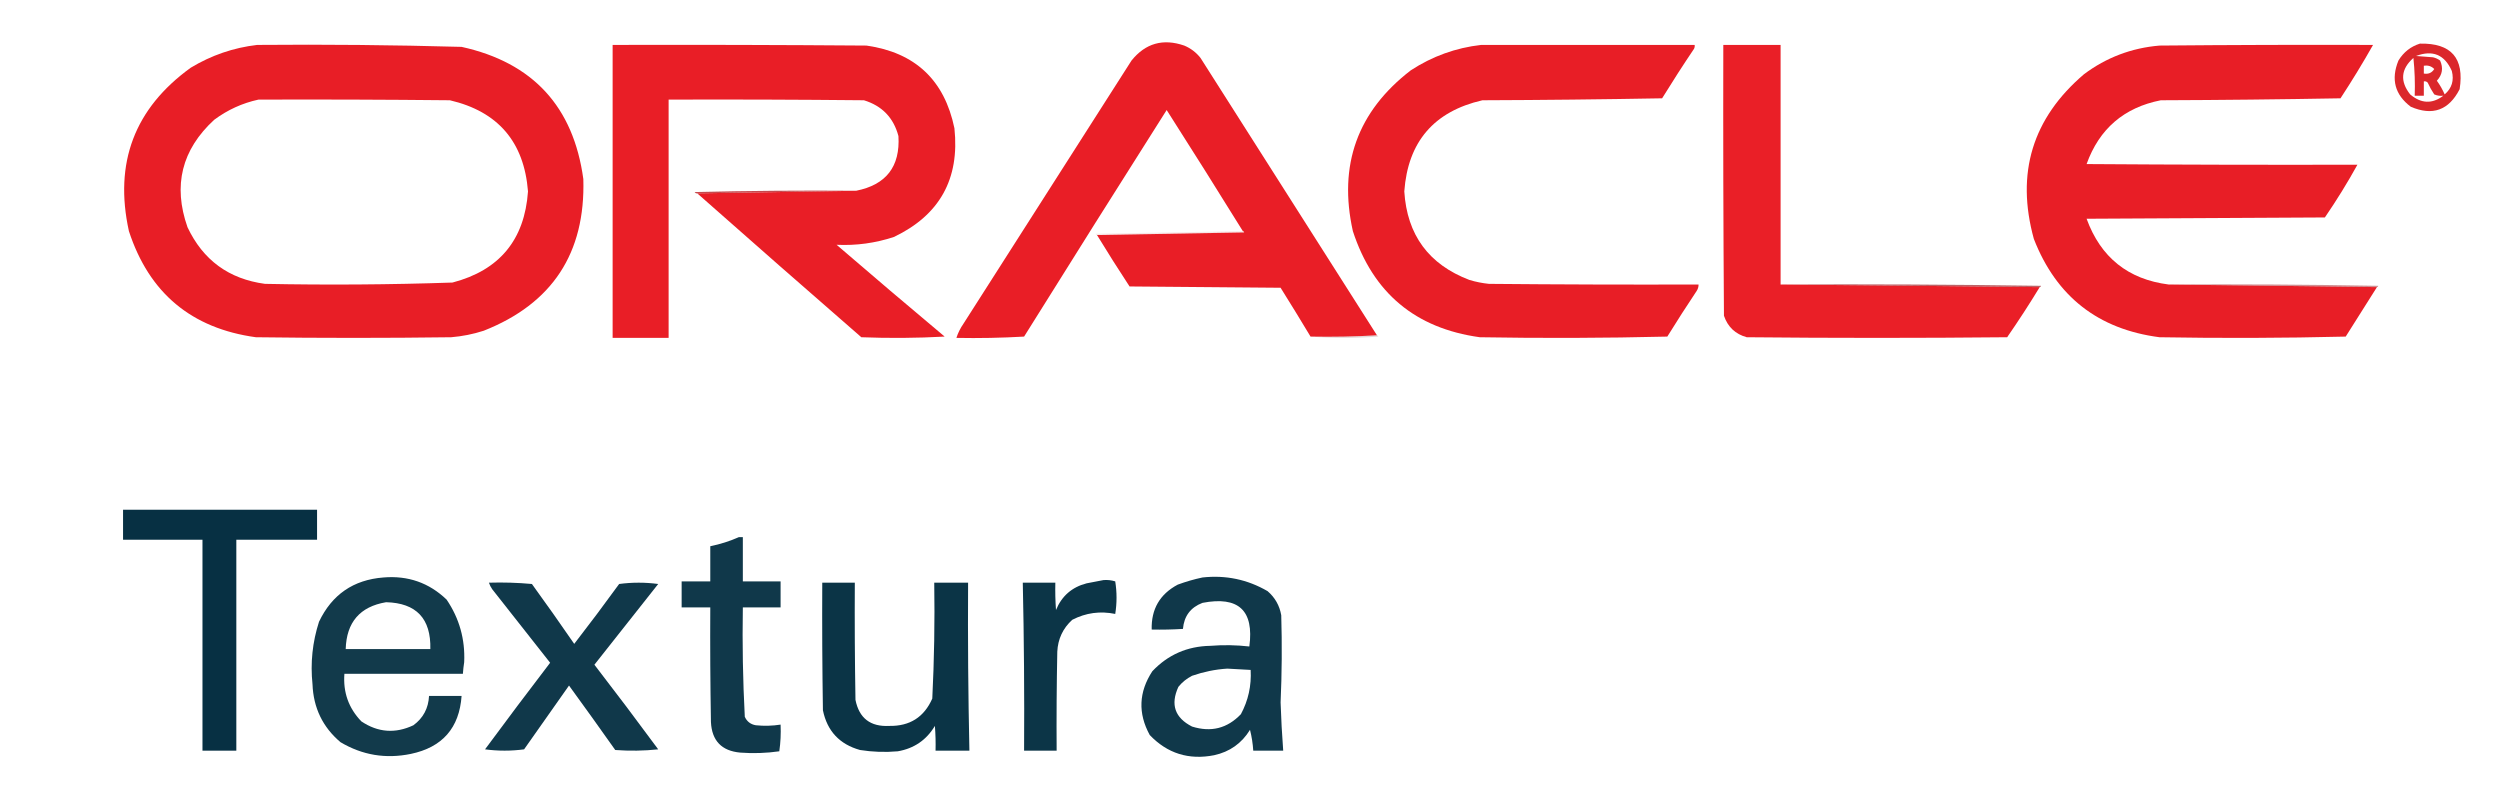
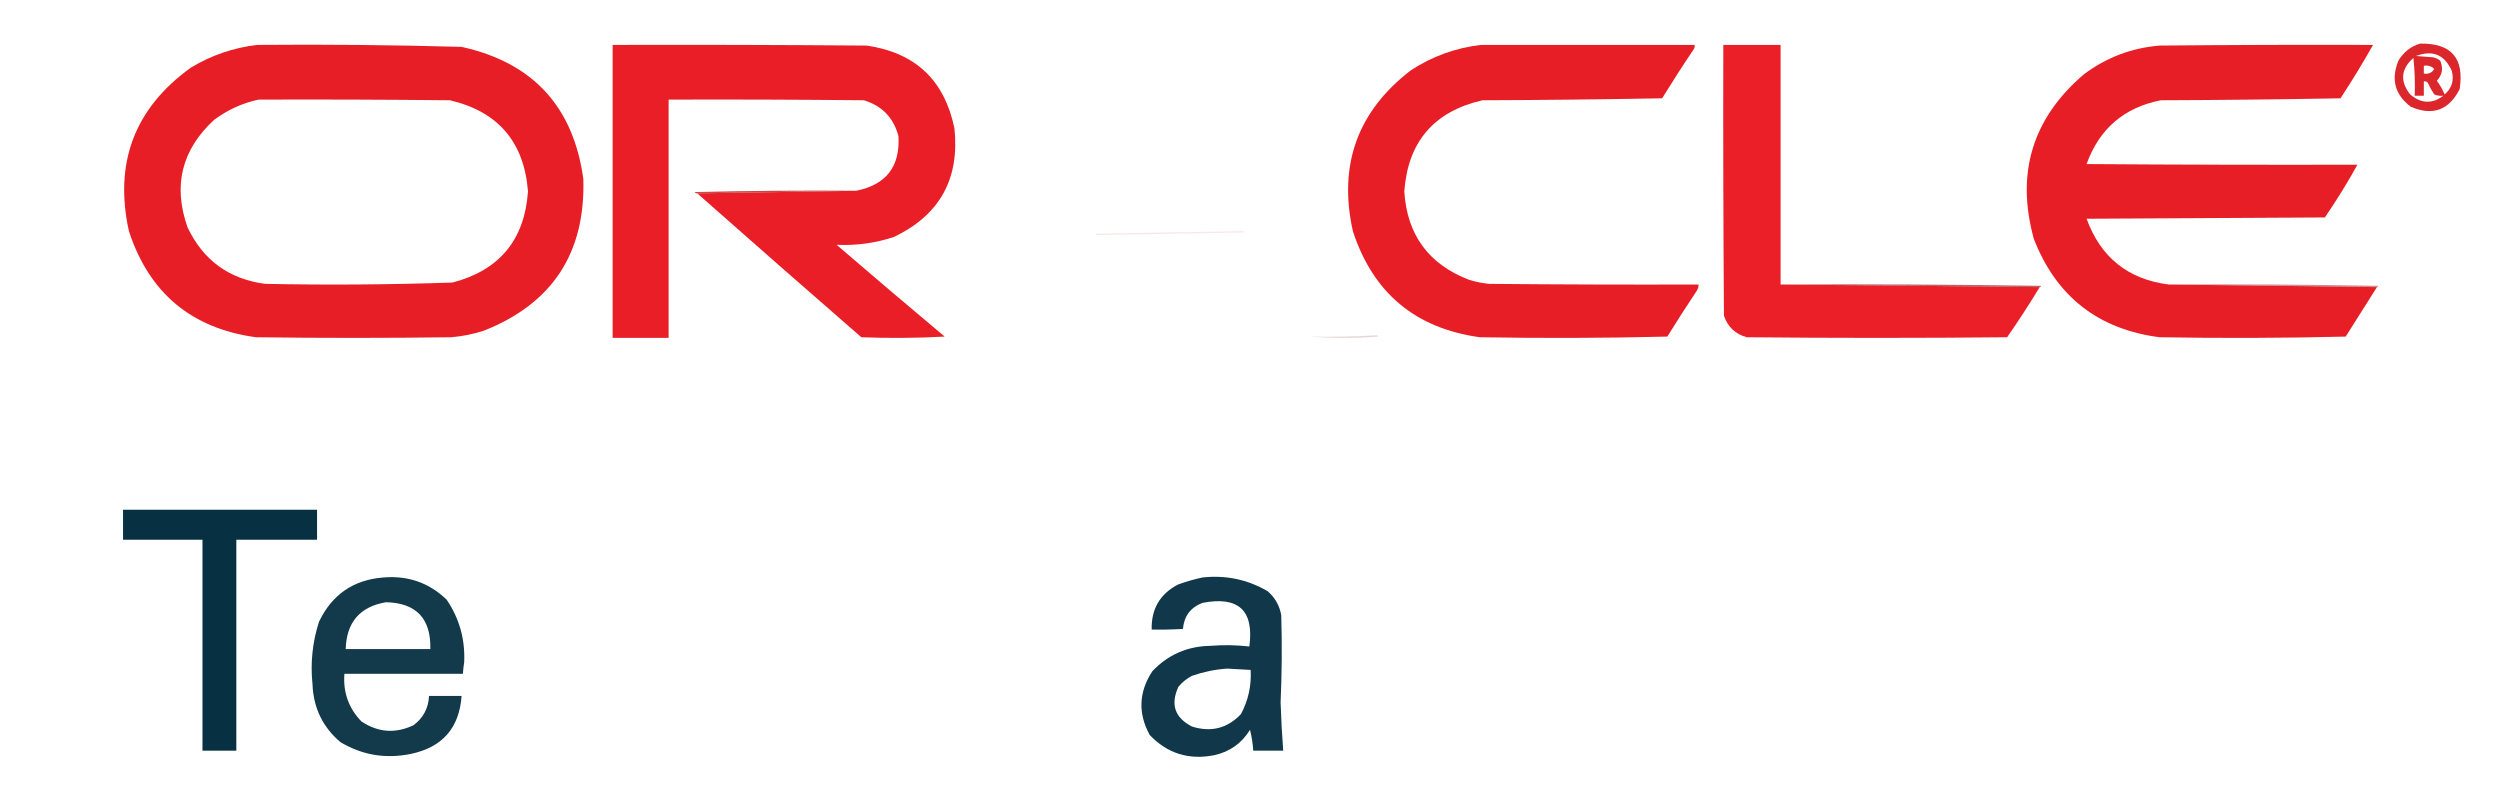
<svg xmlns="http://www.w3.org/2000/svg" height="611px" style="shape-rendering:geometricPrecision; text-rendering:geometricPrecision; image-rendering:optimizeQuality; fill-rule:evenodd; clip-rule:evenodd" version="1.1" width="1920px">
  <g>
-     <path d="M 1057.5,257.5 C 1040.67,258.497 1023.67,258.83 1006.5,258.5C 998.984,245.98 991.317,233.48 983.5,221C 944.833,220.667 906.167,220.333 867.5,220C 858.916,206.932 850.583,193.765 842.5,180.5C 880.002,179.833 917.669,179.167 955.5,178.5C 955.376,177.893 955.043,177.56 954.5,177.5C 935.224,146.384 915.724,115.384 896,84.5C 859.302,142.367 822.802,200.367 786.5,258.5C 769.179,259.5 751.846,259.833 734.5,259.5C 735.774,255.619 737.607,251.952 740,248.5C 783,181.167 826,113.833 869,46.5C 879.7,33.219 893.2,29.386 909.5,35C 914.475,37.074 918.642,40.241 922,44.5C 967.188,115.556 1012.35,186.556 1057.5,257.5 Z" fill="#e91e26" style="opacity:0.999" />
-   </g>
+     </g>
  <g>
    <path d="M 1858.5,33.5 C 1882.59,32.999 1892.75,44.666 1889,68.5C 1880.72,84.695 1868.22,89.195 1851.5,82C 1839.28,72.782 1836.11,60.948 1842,46.5C 1845.94,40.048 1851.44,35.715 1858.5,33.5 Z M 1877.5,72.5 C 1875.89,68.783 1873.89,65.283 1871.5,62C 1875.75,57.454 1876.58,52.287 1874,46.5C 1872.35,45.283 1870.52,44.45 1868.5,44C 1864.17,43.667 1859.83,43.333 1855.5,43C 1868.32,38.16 1877.49,41.994 1883,54.5C 1884.85,61.776 1883.02,67.776 1877.5,72.5 Z M 1876.5,73.5 C 1867.95,79.979 1859.45,79.646 1851,72.5C 1843.05,62.351 1843.88,53.018 1853.5,44.5C 1854.5,54.144 1854.83,63.81 1854.5,73.5C 1856.83,73.5 1859.17,73.5 1861.5,73.5C 1861.5,69.833 1861.5,66.167 1861.5,62.5C 1862.68,62.281 1863.68,62.614 1864.5,63.5C 1865.91,66.661 1867.58,69.661 1869.5,72.5C 1871.74,73.474 1874.08,73.808 1876.5,73.5 Z M 1861.5,50.5 C 1864.66,49.964 1867.33,50.797 1869.5,53C 1867.67,55.942 1865.01,57.109 1861.5,56.5C 1861.5,54.5 1861.5,52.5 1861.5,50.5 Z" fill="#d91f24" style="opacity:0.964" />
  </g>
  <g>
    <path d="M 197.5,34.5 C 249.857,34.041 302.19,34.541 354.5,36C 409.234,48.069 440.401,81.903 448,137.5C 449.668,194.364 424.168,233.197 371.5,254C 363.364,256.634 355.03,258.301 346.5,259C 296.5,259.667 246.5,259.667 196.5,259C 147.02,252.19 114.52,225.023 99,177.5C 87.47,125.065 103.304,83.232 146.5,52C 162.337,42.444 179.337,36.611 197.5,34.5 Z M 198.5,76.5 C 247.501,76.333 296.501,76.5 345.5,77C 382.509,85.65 402.509,108.984 405.5,147C 402.886,184.246 383.553,207.579 347.5,217C 299.525,218.627 251.525,218.961 203.5,218C 175.776,214.274 155.942,199.774 144,174.5C 132.721,142.449 139.554,114.949 164.5,92C 174.795,84.349 186.129,79.182 198.5,76.5 Z" fill="#e81e26" style="opacity:0.998" />
  </g>
  <g>
    <path d="M 535.5,148.5 C 576.167,147.833 616.833,147.167 657.5,146.5C 680.581,141.924 691.414,127.924 690,104.5C 686.274,90.44 677.441,81.273 663.5,77C 613.501,76.5 563.501,76.333 513.5,76.5C 513.5,137.5 513.5,198.5 513.5,259.5C 499.167,259.5 484.833,259.5 470.5,259.5C 470.5,184.5 470.5,109.5 470.5,34.5C 535.501,34.333 600.501,34.5 665.5,35C 702.852,40.351 725.352,61.518 733,98.5C 737.126,137.426 721.626,165.259 686.5,182C 672.226,186.71 657.559,188.71 642.5,188C 670.045,211.717 697.712,235.217 725.5,258.5C 704.174,259.666 682.841,259.833 661.5,259C 619.307,222.301 577.307,185.468 535.5,148.5 Z" fill="#e91e26" style="opacity:0.999" />
  </g>
  <g>
    <path d="M 1137.5,34.5 C 1192.17,34.5 1246.83,34.5 1301.5,34.5C 1301.65,35.552 1301.48,36.552 1301,37.5C 1292.58,49.997 1284.42,62.663 1276.5,75.5C 1230.5,76.333 1184.5,76.833 1138.5,77C 1101.26,85.571 1081.26,108.904 1078.5,147C 1080.6,180.43 1097.27,203.096 1128.5,215C 1133.41,216.476 1138.41,217.476 1143.5,218C 1197.17,218.5 1250.83,218.667 1304.5,218.5C 1304.51,220.308 1304.01,221.975 1303,223.5C 1295.3,235.032 1287.8,246.699 1280.5,258.5C 1232.5,259.667 1184.5,259.833 1136.5,259C 1086.99,252.158 1054.49,224.992 1039,177.5C 1027.7,126.732 1042.53,85.565 1083.5,54C 1100.05,43.209 1118.05,36.709 1137.5,34.5 Z" fill="#e81e26" style="opacity:0.998" />
  </g>
  <g>
    <path d="M 1367.5,218.5 C 1433.83,219.167 1500.17,219.833 1566.5,220.5C 1558.55,233.561 1550.22,246.394 1541.5,259C 1474.83,259.667 1408.17,259.667 1341.5,259C 1332.77,256.605 1326.94,251.105 1324,242.5C 1323.5,173.167 1323.33,103.834 1323.5,34.5C 1338.17,34.5 1352.83,34.5 1367.5,34.5C 1367.5,95.833 1367.5,157.167 1367.5,218.5 Z" fill="#ea1e26" style="opacity:0.991" />
  </g>
  <g>
    <path d="M 1665.5,218.5 C 1718.83,219.167 1772.17,219.833 1825.5,220.5C 1817.51,233.139 1809.51,245.805 1801.5,258.5C 1753.84,259.667 1706.17,259.833 1658.5,259C 1611.39,252.888 1579.23,227.722 1562,183.5C 1548.06,132.991 1560.9,90.824 1600.5,57C 1617.67,44.162 1637,36.829 1658.5,35C 1713.17,34.5 1767.83,34.333 1822.5,34.5C 1814.66,48.368 1806.33,62.035 1797.5,75.5C 1751.5,76.333 1705.5,76.833 1659.5,77C 1631.24,82.59 1612.24,98.923 1602.5,126C 1671.83,126.5 1741.17,126.667 1810.5,126.5C 1802.86,140.335 1794.52,153.835 1785.5,167C 1724.5,167.333 1663.5,167.667 1602.5,168C 1613.34,197.694 1634.34,214.527 1665.5,218.5 Z" fill="#e81e26" style="opacity:0.999" />
  </g>
  <g>
    <path d="M 657.5,146.5 C 616.833,147.167 576.167,147.833 535.5,148.5C 534.624,148.631 533.957,148.298 533.5,147.5C 574.828,146.5 616.161,146.167 657.5,146.5 Z" fill="#b6171d" style="opacity:0.781" />
  </g>
  <g>
    <path d="M 954.5,177.5 C 955.043,177.56 955.376,177.893 955.5,178.5C 917.669,179.167 880.002,179.833 842.5,180.5C 841.957,180.44 841.624,180.107 841.5,179.5C 879.331,178.833 916.998,178.167 954.5,177.5 Z" fill="#a9151b" style="opacity:0.098" />
  </g>
  <g>
    <path d="M 1367.5,218.5 C 1434.17,218.167 1500.84,218.5 1567.5,219.5C 1567.38,220.107 1567.04,220.44 1566.5,220.5C 1500.17,219.833 1433.83,219.167 1367.5,218.5 Z" fill="#9a1319" style="opacity:0.659" />
  </g>
  <g>
    <path d="M 1665.5,218.5 C 1719.17,218.167 1772.84,218.5 1826.5,219.5C 1826.38,220.107 1826.04,220.44 1825.5,220.5C 1772.17,219.833 1718.83,219.167 1665.5,218.5 Z" fill="#9a1319" style="opacity:0.469" />
  </g>
  <g>
    <path d="M 1057.5,257.5 C 1058.04,257.56 1058.38,257.893 1058.5,258.5C 1041,259.827 1023.67,259.827 1006.5,258.5C 1023.67,258.83 1040.67,258.497 1057.5,257.5 Z" fill="#620d10" style="opacity:0.167" />
  </g>
  <g>
    <path d="M 94.5,391.5 C 144.167,391.5 193.833,391.5 243.5,391.5C 243.5,399.167 243.5,406.833 243.5,414.5C 222.833,414.5 202.167,414.5 181.5,414.5C 181.5,468.5 181.5,522.5 181.5,576.5C 172.833,576.5 164.167,576.5 155.5,576.5C 155.5,522.5 155.5,468.5 155.5,414.5C 135.167,414.5 114.833,414.5 94.5,414.5C 94.5,406.833 94.5,399.167 94.5,391.5 Z" fill="#002b3e" style="opacity:0.969" />
  </g>
  <g>
-     <path d="M 567.5,412.5 C 568.5,412.5 569.5,412.5 570.5,412.5C 570.5,423.833 570.5,435.167 570.5,446.5C 580.167,446.5 589.833,446.5 599.5,446.5C 599.5,453.167 599.5,459.833 599.5,466.5C 589.833,466.5 580.167,466.5 570.5,466.5C 570.034,494.551 570.534,522.551 572,550.5C 573.668,554.165 576.501,556.332 580.5,557C 586.862,557.653 593.195,557.487 599.5,556.5C 599.812,563.422 599.479,570.256 598.5,577C 588.536,578.423 578.536,578.756 568.5,578C 554.189,576.689 546.689,568.856 546,554.5C 545.5,525.169 545.333,495.835 545.5,466.5C 538.167,466.5 530.833,466.5 523.5,466.5C 523.5,459.833 523.5,453.167 523.5,446.5C 530.833,446.5 538.167,446.5 545.5,446.5C 545.5,437.5 545.5,428.5 545.5,419.5C 553.168,417.943 560.501,415.609 567.5,412.5 Z" fill="#002b3e" style="opacity:0.935" />
-   </g>
+     </g>
  <g>
    <path d="M 294.5,443.5 C 313.361,441.911 329.528,447.578 343,460.5C 352.777,474.93 357.277,490.93 356.5,508.5C 356.034,511.492 355.701,514.492 355.5,517.5C 325.167,517.5 294.833,517.5 264.5,517.5C 263.415,531.691 267.748,543.858 277.5,554C 290.246,562.564 303.579,563.564 317.5,557C 325.023,551.458 329.023,543.958 329.5,534.5C 337.833,534.5 346.167,534.5 354.5,534.5C 352.748,559.091 339.748,573.925 315.5,579C 296.261,582.968 278.261,579.968 261.5,570C 247.857,558.457 240.69,543.623 240,525.5C 238.294,509.127 239.96,493.127 245,477.5C 254.968,456.603 271.468,445.27 294.5,443.5 Z M 296.5,462.5 C 319.741,463.078 331.074,475.078 330.5,498.5C 308.833,498.5 287.167,498.5 265.5,498.5C 266.103,477.887 276.436,465.887 296.5,462.5 Z" fill="#002b3e" style="opacity:0.927" />
  </g>
  <g>
    <path d="M 923.5,443.5 C 941.399,441.535 958.066,445.035 973.5,454C 979.197,458.892 982.697,465.059 984,472.5C 984.657,494.839 984.49,517.172 983.5,539.5C 983.901,551.852 984.568,564.186 985.5,576.5C 977.833,576.5 970.167,576.5 962.5,576.5C 962.157,571.086 961.323,565.753 960,560.5C 953.613,570.882 944.446,577.382 932.5,580C 913.02,583.838 896.52,578.671 883,564.5C 873.867,547.816 874.533,531.483 885,515.5C 897.01,502.82 911.844,496.32 929.5,496C 939.547,495.192 949.547,495.359 959.5,496.5C 963.196,468.81 951.196,457.643 923.5,463C 914.37,466.476 909.37,473.142 908.5,483C 900.507,483.5 892.507,483.666 884.5,483.5C 884.08,467.834 890.747,456.334 904.5,449C 910.817,446.675 917.15,444.842 923.5,443.5 Z M 942.5,513.5 C 948.5,513.833 954.5,514.167 960.5,514.5C 961.181,526.61 958.681,537.944 953,548.5C 942.595,559.405 930.095,562.571 915.5,558C 902.267,551.247 898.767,541.081 905,527.5C 907.921,523.908 911.421,521.075 915.5,519C 924.395,515.922 933.395,514.088 942.5,513.5 Z" fill="#002b3e" style="opacity:0.936" />
  </g>
  <g>
-     <path d="M 847.5,445.5 C 850.579,445.26 853.579,445.593 856.5,446.5C 857.833,454.833 857.833,463.167 856.5,471.5C 844.948,469.115 833.948,470.615 823.5,476C 816.315,482.54 812.481,490.707 812,500.5C 811.5,525.831 811.333,551.164 811.5,576.5C 803.167,576.5 794.833,576.5 786.5,576.5C 786.771,533.49 786.438,490.49 785.5,447.5C 793.833,447.5 802.167,447.5 810.5,447.5C 810.334,454.508 810.5,461.508 811,468.5C 815.422,457.744 823.255,450.911 834.5,448C 838.965,447.126 843.298,446.293 847.5,445.5 Z" fill="#002b3e" style="opacity:0.952" />
-   </g>
+     </g>
  <g>
-     <path d="M 375.5,447.5 C 386.52,447.168 397.52,447.501 408.5,448.5C 419.528,463.695 430.361,479.028 441,494.5C 452.743,479.346 464.243,464.012 475.5,448.5C 485.5,447.167 495.5,447.167 505.5,448.5C 489.167,469.167 472.833,489.833 456.5,510.5C 473.076,531.987 489.41,553.654 505.5,575.5C 494.515,576.666 483.515,576.832 472.5,576C 460.789,559.412 448.956,542.912 437,526.5C 425.5,542.833 414,559.167 402.5,575.5C 392.5,576.833 382.5,576.833 372.5,575.5C 388.974,553.192 405.641,531.025 422.5,509C 407.667,490.167 392.833,471.333 378,452.5C 376.906,450.922 376.072,449.255 375.5,447.5 Z" fill="#002b3e" style="opacity:0.937" />
-   </g>
+     </g>
  <g>
-     <path d="M 631.5,447.5 C 639.833,447.5 648.167,447.5 656.5,447.5C 656.333,477.502 656.5,507.502 657,537.5C 659.82,551.593 668.487,558.26 683,557.5C 698.71,557.772 709.71,550.772 716,536.5C 717.468,506.883 717.968,477.217 717.5,447.5C 726.167,447.5 734.833,447.5 743.5,447.5C 743.235,490.51 743.568,533.51 744.5,576.5C 735.833,576.5 727.167,576.5 718.5,576.5C 718.666,570.158 718.5,563.825 718,557.5C 711.49,568.34 701.99,574.84 689.5,577C 679.781,577.859 670.115,577.526 660.5,576C 644.786,571.62 635.286,561.453 632,545.5C 631.5,512.835 631.333,480.168 631.5,447.5 Z" fill="#002b3e" style="opacity:0.956" />
-   </g>
+     </g>
</svg>